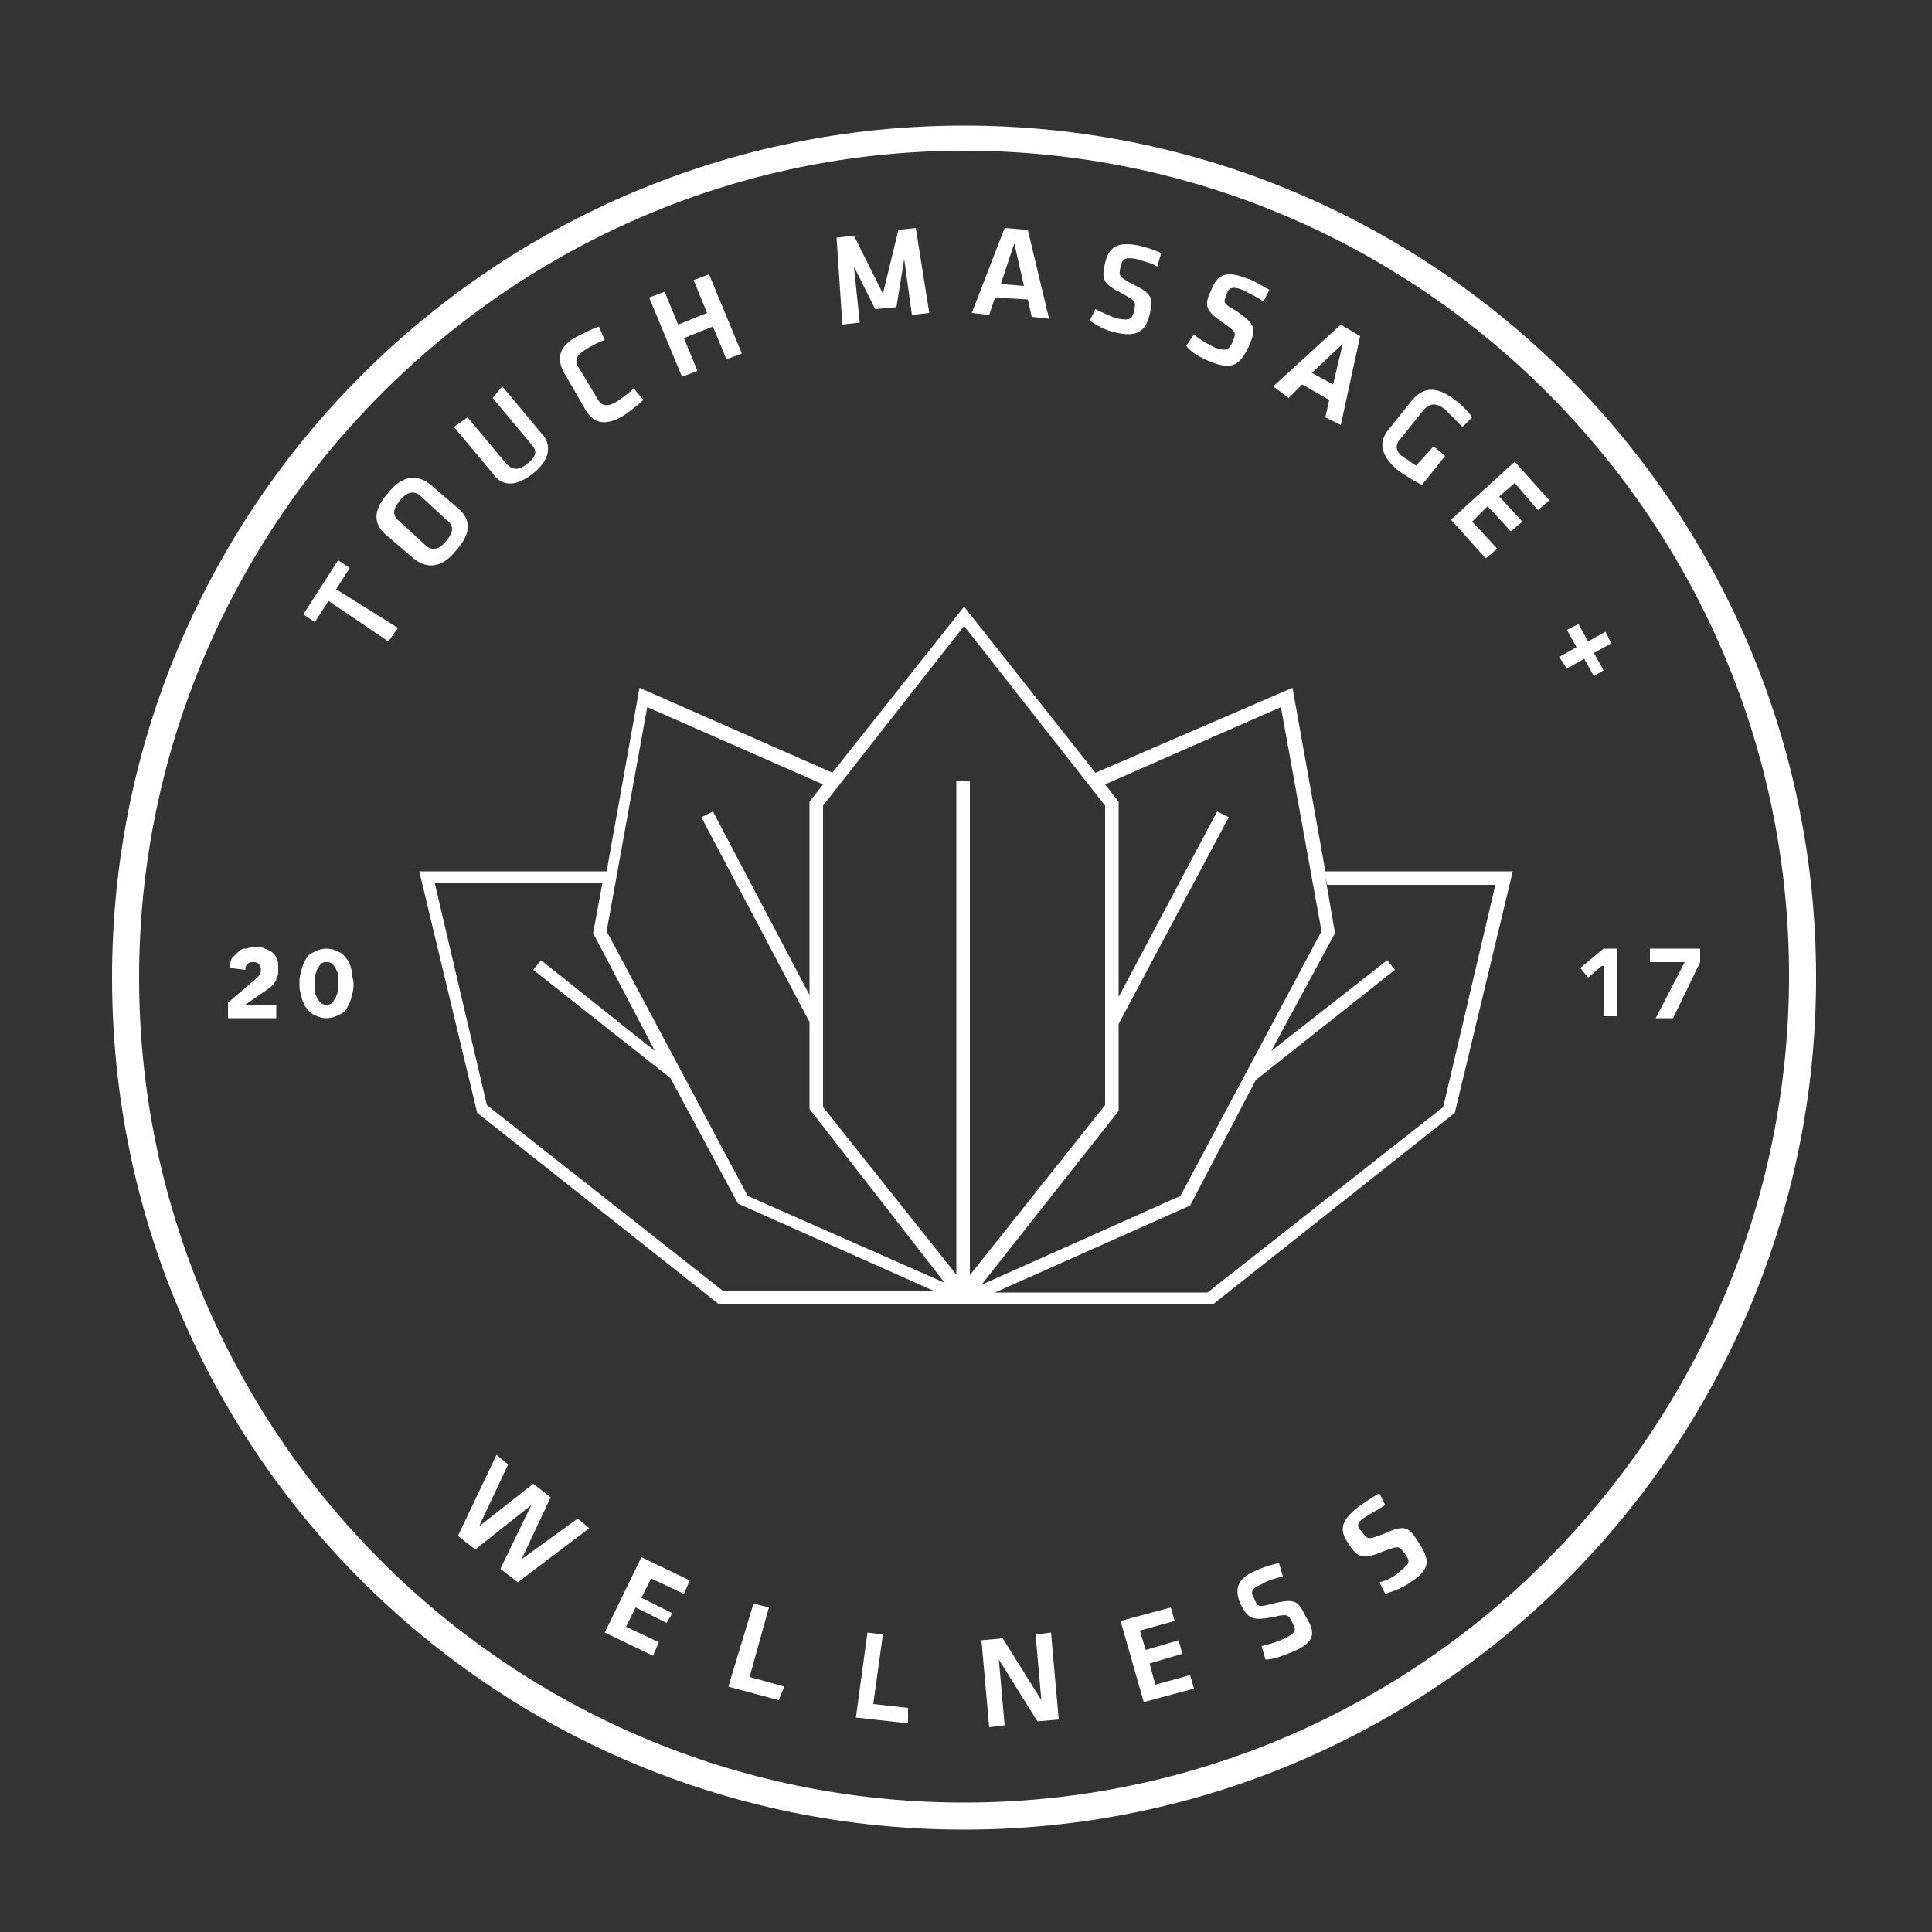
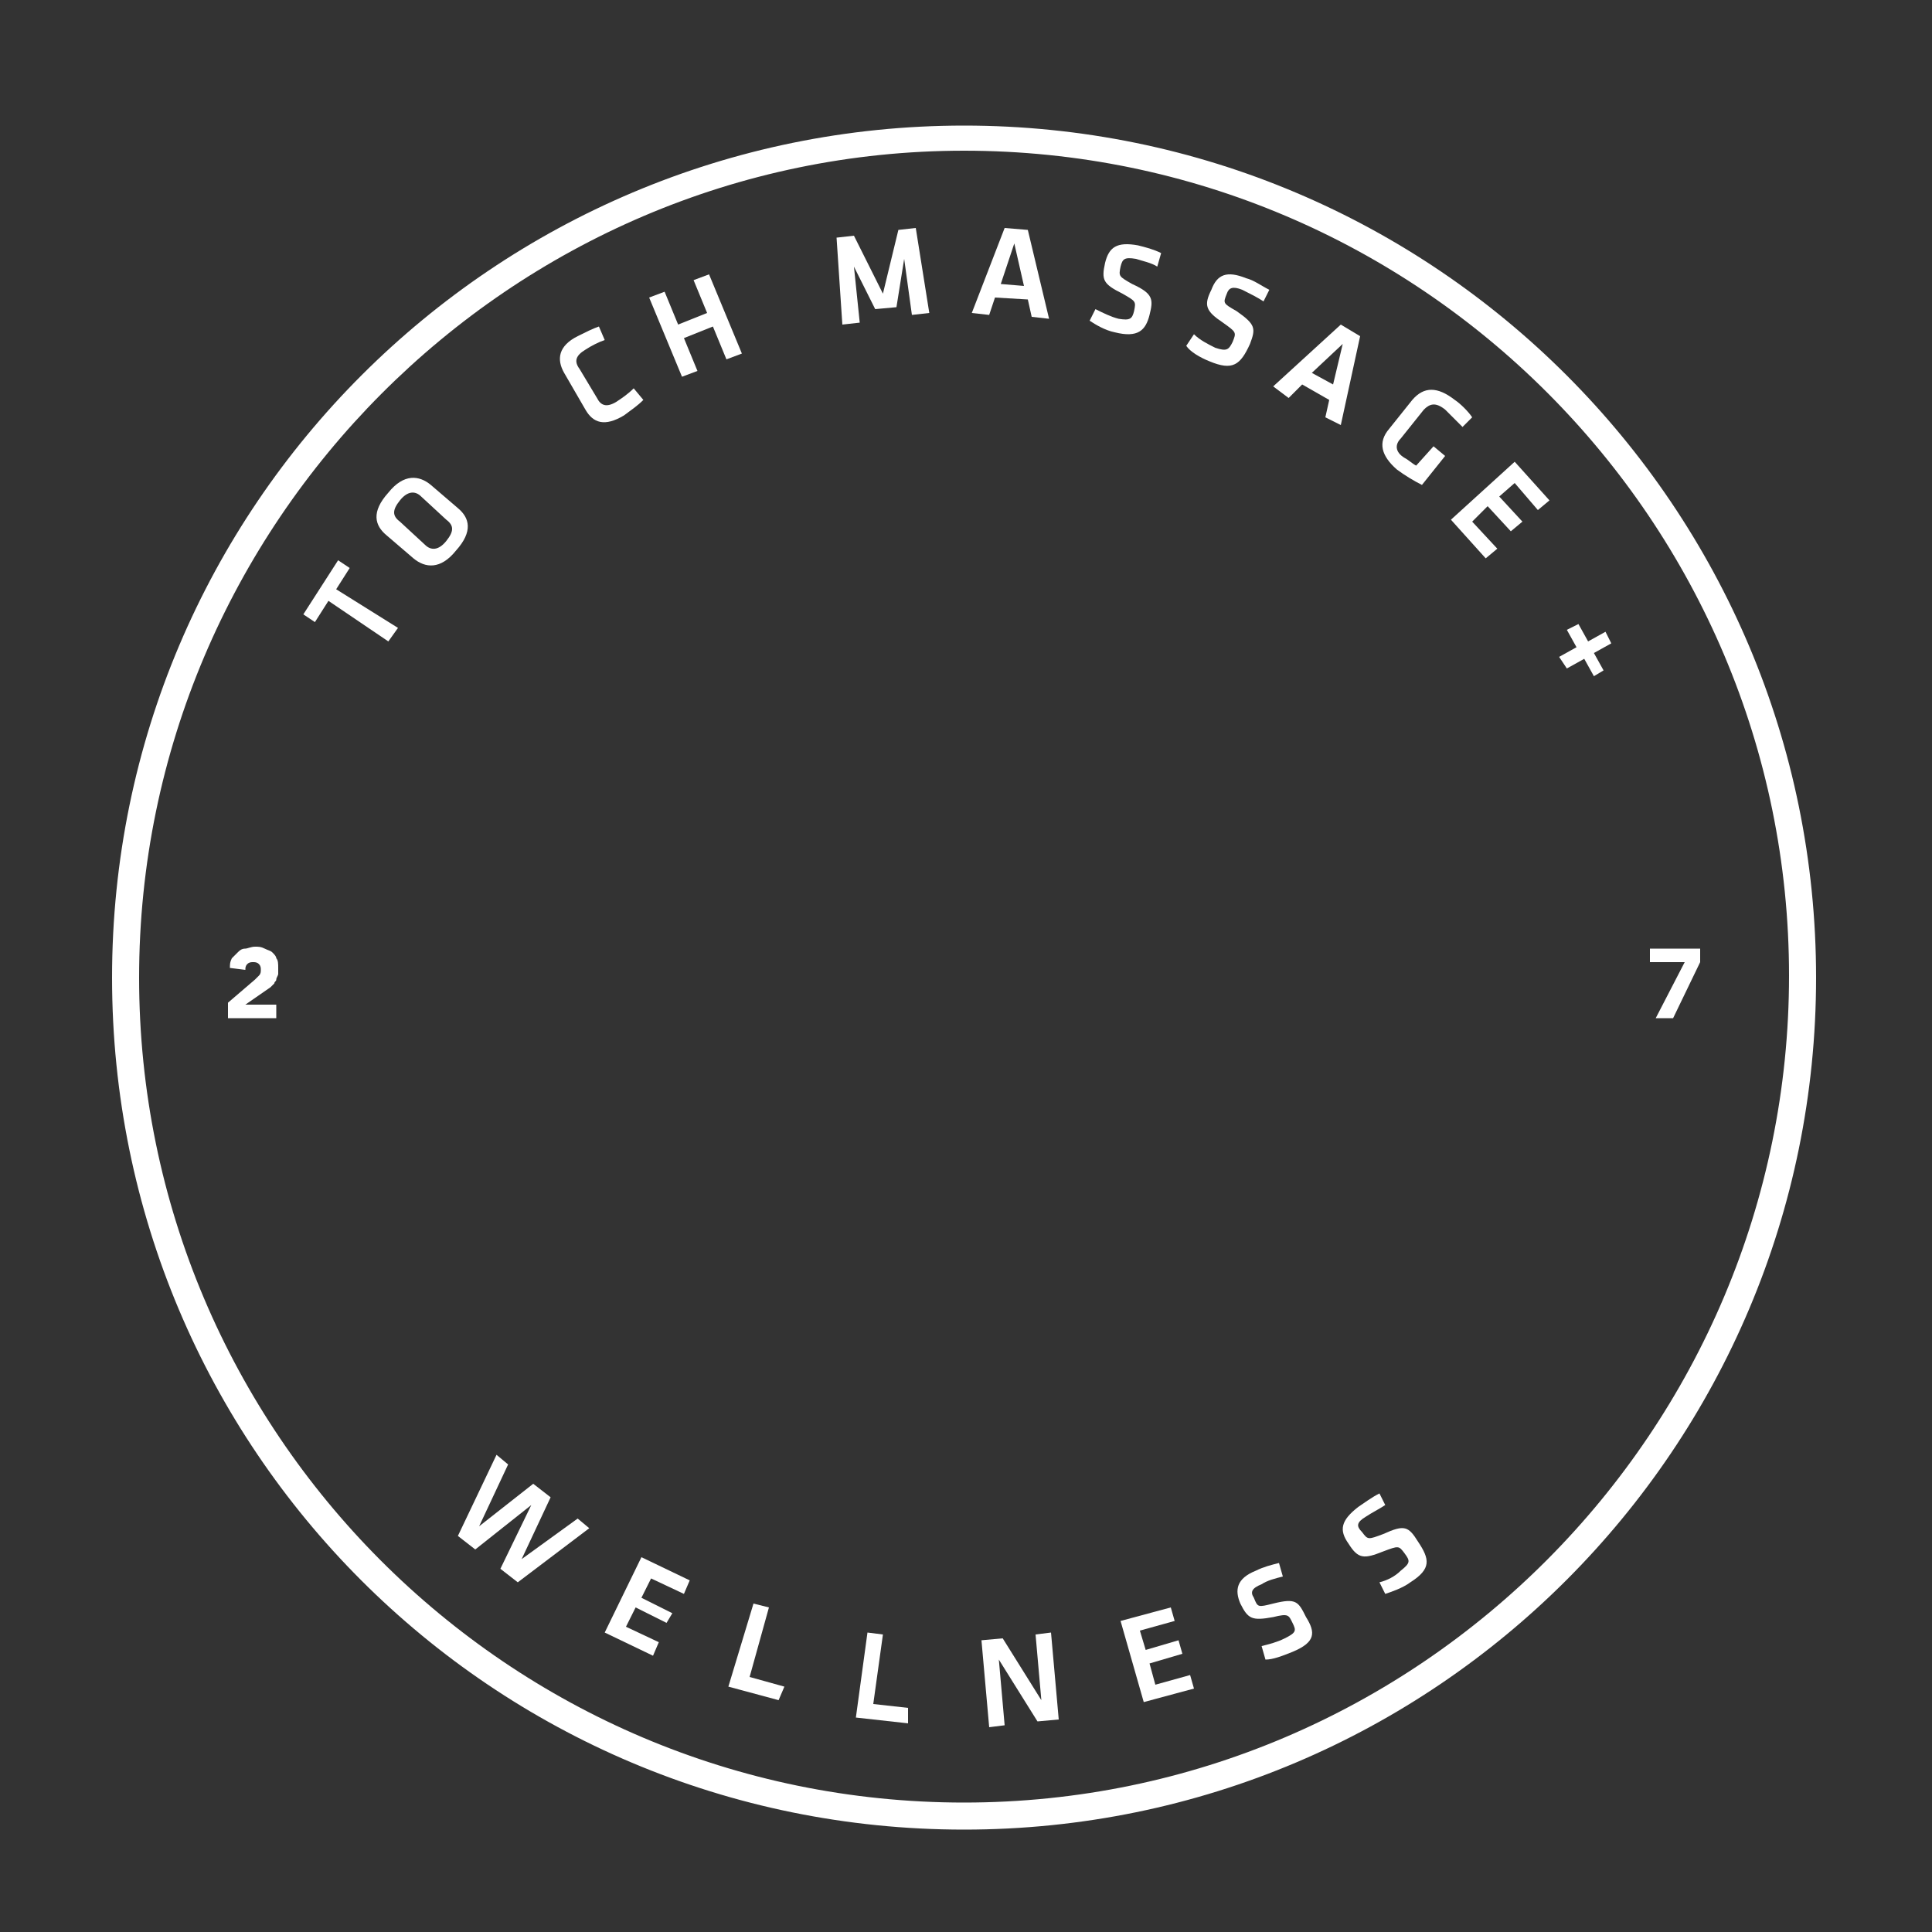
<svg xmlns="http://www.w3.org/2000/svg" version="1.1" id="Layer_1" x="0px" y="0px" viewBox="0 0 100 100" style="enable-background:new 0 0 100 100;" xml:space="preserve">
  <rect x="0" y="0" width="100" height="100" fill="#333333" stroke="none" />
  <style type="text/css">
	.st0{fill:#FFFFFF;}
</style>
  <g>
    <g>
-       <path class="st0" d="M49.9,31.4L43,40.1l0.1-0.1l-10-4.4l-1.7,9.5l-9.7,0l3,12.5l12.5,9.9v0h12.4l0.3,0l0,0h0l0,0l0.1,0l0,0h0h0    l0,0l0.1,0l0,0h0l0,0l0.3,0h12v0l0.4,0l12.5-9.9l3-12.5l-9.7,0l-1.7-9.5L56.7,40L49.9,31.4L49.9,31.4z M49.6,66.1l-7-8.8V41.7    l7.3-9.3l7.3,9.3v15.5l-7,8.8V40.4h-0.7V66.1L49.6,66.1z M57.9,51.6V41.5l-0.7-0.9l9.1-4l2.1,11.6l-7.3,13.7l-10.3,4.6l7.1-9V53    l0,0l5.7-10.7L63,42L57.9,51.6L57.9,51.6z M48.9,66.4l-10.2-4.5l-7.3-13.7l2.1-11.6l9.1,4l-0.7,0.9v10l-5-9.5l-0.6,0.3l5.6,10.6    v4.5L48.9,66.4L48.9,66.4z M65.8,54.4l3.3-6.1l-0.5-2.9l0.1,0.4l8.7,0l-2.7,11.5l-12.2,9.6l-0.1,0H51.5l10.1-4.5l3.4-6.5l7.2-5.7    l-0.4-0.5L65.8,54.4L65.8,54.4z M31.2,45.6l-0.5,2.7l3.2,6.1L28,49.7l-0.4,0.5l7.1,5.6l3.5,6.5l10.1,4.5H37.5l-0.1,0l-12.2-9.6    l-2.7-11.5l8.7,0L31.2,45.6L31.2,45.6z" />
-     </g>
+       </g>
    <g>
      <g>
        <path class="st0" d="M17,31.1l-0.7,1.1l-0.6-0.4l1.8-2.8l0.6,0.4l-0.7,1.1l3.2,2l-0.5,0.7L17,31.1z" />
        <path class="st0" d="M23.7,26.3c0.6,0.5,0.8,1.2-0.1,2.2c-0.8,1-1.6,0.9-2.2,0.4L20,27.7c-0.6-0.5-0.8-1.2,0.1-2.2     c0.8-1,1.6-0.9,2.2-0.4L23.7,26.3z M22,28.2c0.3,0.3,0.7,0.3,1.1-0.2c0.4-0.5,0.4-0.8,0-1.1l-1.3-1.2c-0.3-0.3-0.7-0.3-1.1,0.2     c-0.4,0.5-0.4,0.8,0,1.1L22,28.2z" />
-         <path class="st0" d="M26,20l2,2.4c0.5,0.5,0.6,1.3-0.4,2.1c-1,0.8-1.7,0.6-2.1,0l-2-2.4l0.7-0.5l2,2.4c0.3,0.3,0.6,0.4,1.1,0     s0.5-0.7,0.2-1l-2-2.4L26,20z" />
        <path class="st0" d="M29.2,19.3c-0.4-0.7-0.3-1.4,0.7-1.9c0.4-0.2,0.8-0.4,1.1-0.5l0.3,0.7c-0.3,0.1-0.7,0.3-1,0.5     c-0.5,0.3-0.6,0.6-0.3,1l0.9,1.5c0.2,0.4,0.5,0.5,1,0.2c0.3-0.2,0.6-0.4,0.9-0.7l0.5,0.6c-0.3,0.3-0.6,0.5-1,0.8     c-1,0.6-1.6,0.4-2-0.3L29.2,19.3z" />
        <path class="st0" d="M37.6,18.6l-0.7-1.7l-1.5,0.6l0.7,1.7l-0.8,0.3l-1.7-4.1l0.8-0.3l0.7,1.7l1.5-0.6l-0.7-1.7l0.8-0.3l1.7,4.1     L37.6,18.6z" />
        <path class="st0" d="M46.4,15.9L45.3,16l-1.1-2.2l0.3,2.9l-0.9,0.1l-0.3-4.5l0.9-0.1l1.5,3l0.8-3.3l0.9-0.1l0.7,4.4l-0.9,0.1     l-0.4-2.9L46.4,15.9z" />
        <path class="st0" d="M53.2,15.5l-1.7-0.1l-0.3,0.9l-0.9-0.1l1.7-4.4l1.2,0.1l1.1,4.6l-0.9-0.1L53.2,15.5z M51.8,14.7l1.2,0.1     l-0.5-2.2L51.8,14.7z" />
        <path class="st0" d="M57.7,17.2c-0.5-0.1-1-0.4-1.3-0.6l0.3-0.6c0.4,0.2,0.8,0.4,1.2,0.5c0.6,0.1,0.7,0,0.8-0.4     c0.1-0.5,0.1-0.5-0.6-0.9c-1-0.5-1.1-0.7-0.9-1.6c0.2-0.8,0.6-1.1,1.7-0.9c0.4,0.1,0.8,0.2,1.2,0.4l-0.2,0.7     c-0.3-0.2-0.8-0.3-1.1-0.4c-0.6-0.1-0.7,0-0.8,0.4c-0.1,0.5-0.1,0.5,0.6,0.9c1.1,0.5,1.1,0.8,0.9,1.6     C59.3,17.1,58.9,17.5,57.7,17.2z" />
        <path class="st0" d="M62.6,18.7c-0.5-0.2-1-0.5-1.2-0.8l0.4-0.6c0.3,0.3,0.7,0.5,1.1,0.7c0.6,0.2,0.7,0.1,0.9-0.3     c0.2-0.5,0.2-0.5-0.5-1c-0.9-0.6-1-0.9-0.6-1.7c0.3-0.8,0.8-1,1.8-0.6c0.4,0.1,0.8,0.4,1.2,0.6l-0.3,0.6     c-0.3-0.2-0.7-0.4-1.1-0.6c-0.5-0.2-0.7-0.1-0.8,0.2c-0.2,0.5-0.2,0.5,0.5,0.9c1,0.7,1,0.9,0.7,1.7     C64.2,18.9,63.8,19.2,62.6,18.7z" />
        <path class="st0" d="M68.8,20.7l-1.4-0.8l-0.7,0.7L65.9,20l3.5-3.2l1,0.6l-1,4.6l-0.8-0.4L68.8,20.7z M67.9,19.3l1.1,0.6l0.5-2.1     L67.9,19.3z" />
        <path class="st0" d="M72.5,22.7c-0.3,0.3-0.3,0.7,0.2,1c0.2,0.1,0.4,0.3,0.6,0.4l0.9-1l0.6,0.5l-1.2,1.5     c-0.4-0.2-0.9-0.5-1.3-0.8c-0.8-0.7-1-1.4-0.4-2.1l1.2-1.5c0.6-0.7,1.3-0.7,2.2,0c0.3,0.2,0.7,0.6,0.9,0.9l-0.5,0.5     c-0.3-0.3-0.6-0.6-0.9-0.9c-0.5-0.4-0.8-0.3-1.1,0L72.5,22.7z" />
        <path class="st0" d="M78.4,23.9l1.8,2l-0.6,0.5L78.4,25l-0.8,0.7l1.2,1.3l-0.6,0.5l-1.2-1.3L76.2,27l1.3,1.4l-0.6,0.5l-1.8-2     L78.4,23.9z" />
        <path class="st0" d="M81.7,32.3l0.5,0.9l0.9-0.5l0.3,0.6l-0.9,0.5l0.5,0.9L82.5,35L82,34.1l-0.9,0.5L80.7,34l0.9-0.5l-0.5-0.9     L81.7,32.3z" />
      </g>
    </g>
    <path class="st0" d="M49.9,7.8c23.6,0,42.7,19.2,42.7,42.7S73.5,93.3,49.9,93.3S7.2,74.1,7.2,50.6S26.4,7.8,49.9,7.8 M49.9,6.5   C25.6,6.5,5.8,26.2,5.8,50.6s19.7,44.1,44.1,44.1S94,74.9,94,50.6S74.3,6.5,49.9,6.5L49.9,6.5z" />
    <g>
      <path class="st0" d="M27,80.7l2.9-2.1l0.6,0.5l-3.7,2.8l-0.9-0.7l1.6-3.3l-2.9,2.3l-0.9-0.7l2-4.2l0.6,0.5L24.8,79l2.8-2.2    l0.9,0.7L27,80.7z" />
      <path class="st0" d="M33.2,80.6l2.5,1.2l-0.3,0.7l-1.7-0.8l-0.5,1l1.6,0.8L34.5,84l-1.6-0.8l-0.5,1l1.7,0.8l-0.3,0.7l-2.5-1.2    L33.2,80.6z" />
      <path class="st0" d="M38.8,86.8l1.8,0.5L40.3,88l-2.6-0.7L39,83l0.8,0.2L38.8,86.8z" />
      <path class="st0" d="M45.2,88.2l1.8,0.2L47,89.2l-2.7-0.3l0.6-4.4l0.8,0.1L45.2,88.2z" />
      <path class="st0" d="M51.7,85.9l0.3,3.4l-0.8,0.1l-0.4-4.5l1.1-0.1l2,3.2l-0.3-3.4l0.8-0.1l0.4,4.5l-1.1,0.1L51.7,85.9z" />
      <path class="st0" d="M58,83.9l2.6-0.7l0.2,0.7L59,84.4l0.3,1l1.7-0.5l0.2,0.7l-1.7,0.5l0.3,1.1l1.8-0.5l0.2,0.7l-2.6,0.7L58,83.9z    " />
      <path class="st0" d="M66.9,85.5c-0.5,0.2-1,0.4-1.4,0.4l-0.2-0.7c0.4-0.1,0.8-0.2,1.2-0.4c0.6-0.3,0.6-0.4,0.4-0.8    c-0.2-0.4-0.2-0.5-1-0.3c-1.1,0.2-1.3,0.1-1.7-0.7c-0.3-0.7-0.2-1.3,0.8-1.7c0.4-0.2,0.8-0.3,1.2-0.4l0.2,0.7    c-0.4,0.1-0.8,0.2-1.1,0.4c-0.5,0.2-0.6,0.4-0.4,0.7c0.2,0.5,0.2,0.5,1,0.3c1.2-0.3,1.3-0.1,1.7,0.7C68.1,84.5,68.1,85,66.9,85.5z    " />
      <path class="st0" d="M73,81.9c-0.4,0.3-1,0.5-1.3,0.6l-0.3-0.6c0.4-0.1,0.8-0.3,1.1-0.6c0.5-0.4,0.5-0.5,0.2-0.9    c-0.3-0.4-0.3-0.4-1.1-0.1c-1,0.4-1.3,0.4-1.8-0.4c-0.5-0.7-0.4-1.2,0.5-1.9c0.3-0.2,0.7-0.5,1.1-0.7l0.3,0.6    c-0.3,0.2-0.7,0.4-1,0.6c-0.5,0.3-0.5,0.5-0.2,0.8c0.3,0.4,0.3,0.4,1.1,0.1c1.1-0.5,1.3-0.4,1.8,0.4C74,80.7,74.1,81.2,73,81.9z" />
    </g>
    <g>
      <path class="st0" d="M11.8,51.9l1.4-1.2c0.1-0.1,0.1-0.1,0.2-0.2c0.1-0.1,0.1-0.2,0.1-0.3c0-0.1,0-0.2-0.1-0.3    c-0.1-0.1-0.2-0.1-0.3-0.1c-0.1,0-0.2,0-0.3,0.1c-0.1,0.1-0.1,0.2-0.1,0.3l-0.8-0.1c0-0.2,0-0.3,0.1-0.5c0.1-0.1,0.2-0.2,0.3-0.3    c0.1-0.1,0.2-0.2,0.4-0.2c0.1,0,0.3-0.1,0.5-0.1c0.2,0,0.3,0,0.5,0.1s0.3,0.1,0.4,0.2c0.1,0.1,0.2,0.2,0.2,0.3    c0.1,0.1,0.1,0.3,0.1,0.5c0,0.1,0,0.2,0,0.3c0,0.1-0.1,0.2-0.1,0.3c0,0.1-0.1,0.1-0.1,0.2c-0.1,0.1-0.1,0.1-0.2,0.2L12.7,52h1.6    v0.7h-2.5V51.9z" />
-       <path class="st0" d="M15.5,50.9c0-0.2,0-0.4,0.1-0.6c0-0.2,0.1-0.4,0.2-0.6c0.1-0.2,0.2-0.3,0.4-0.4c0.2-0.1,0.4-0.2,0.7-0.2    c0.3,0,0.5,0.1,0.7,0.2c0.2,0.1,0.3,0.3,0.4,0.4c0.1,0.2,0.2,0.4,0.2,0.6c0,0.2,0.1,0.4,0.1,0.6s0,0.4-0.1,0.6    c0,0.2-0.1,0.4-0.2,0.6c-0.1,0.2-0.2,0.3-0.4,0.4c-0.2,0.1-0.4,0.2-0.7,0.2c-0.3,0-0.5-0.1-0.7-0.2c-0.2-0.1-0.3-0.3-0.4-0.4    c-0.1-0.2-0.2-0.4-0.2-0.6C15.5,51.3,15.5,51.1,15.5,50.9z M16.3,50.9c0,0.1,0,0.2,0,0.3s0,0.3,0.1,0.4c0,0.1,0.1,0.2,0.2,0.3    s0.2,0.1,0.3,0.1c0.1,0,0.2,0,0.3-0.1c0.1-0.1,0.1-0.2,0.2-0.3c0-0.1,0.1-0.2,0.1-0.4c0-0.1,0-0.2,0-0.3s0-0.2,0-0.3    c0-0.1,0-0.3-0.1-0.4c0-0.1-0.1-0.2-0.2-0.3c-0.1-0.1-0.2-0.1-0.3-0.1c-0.1,0-0.2,0-0.3,0.1s-0.1,0.2-0.2,0.3    c0,0.1-0.1,0.2-0.1,0.4C16.3,50.7,16.3,50.8,16.3,50.9z" />
-       <path class="st0" d="M82.9,50l-0.7,0.6l-0.4-0.5l1.2-1h0.7v3.5h-0.7V50z" />
      <path class="st0" d="M87.2,49.8h-1.8v-0.7h2.6v0.7l-1.4,2.9h-0.9L87.2,49.8z" />
    </g>
  </g>
</svg>